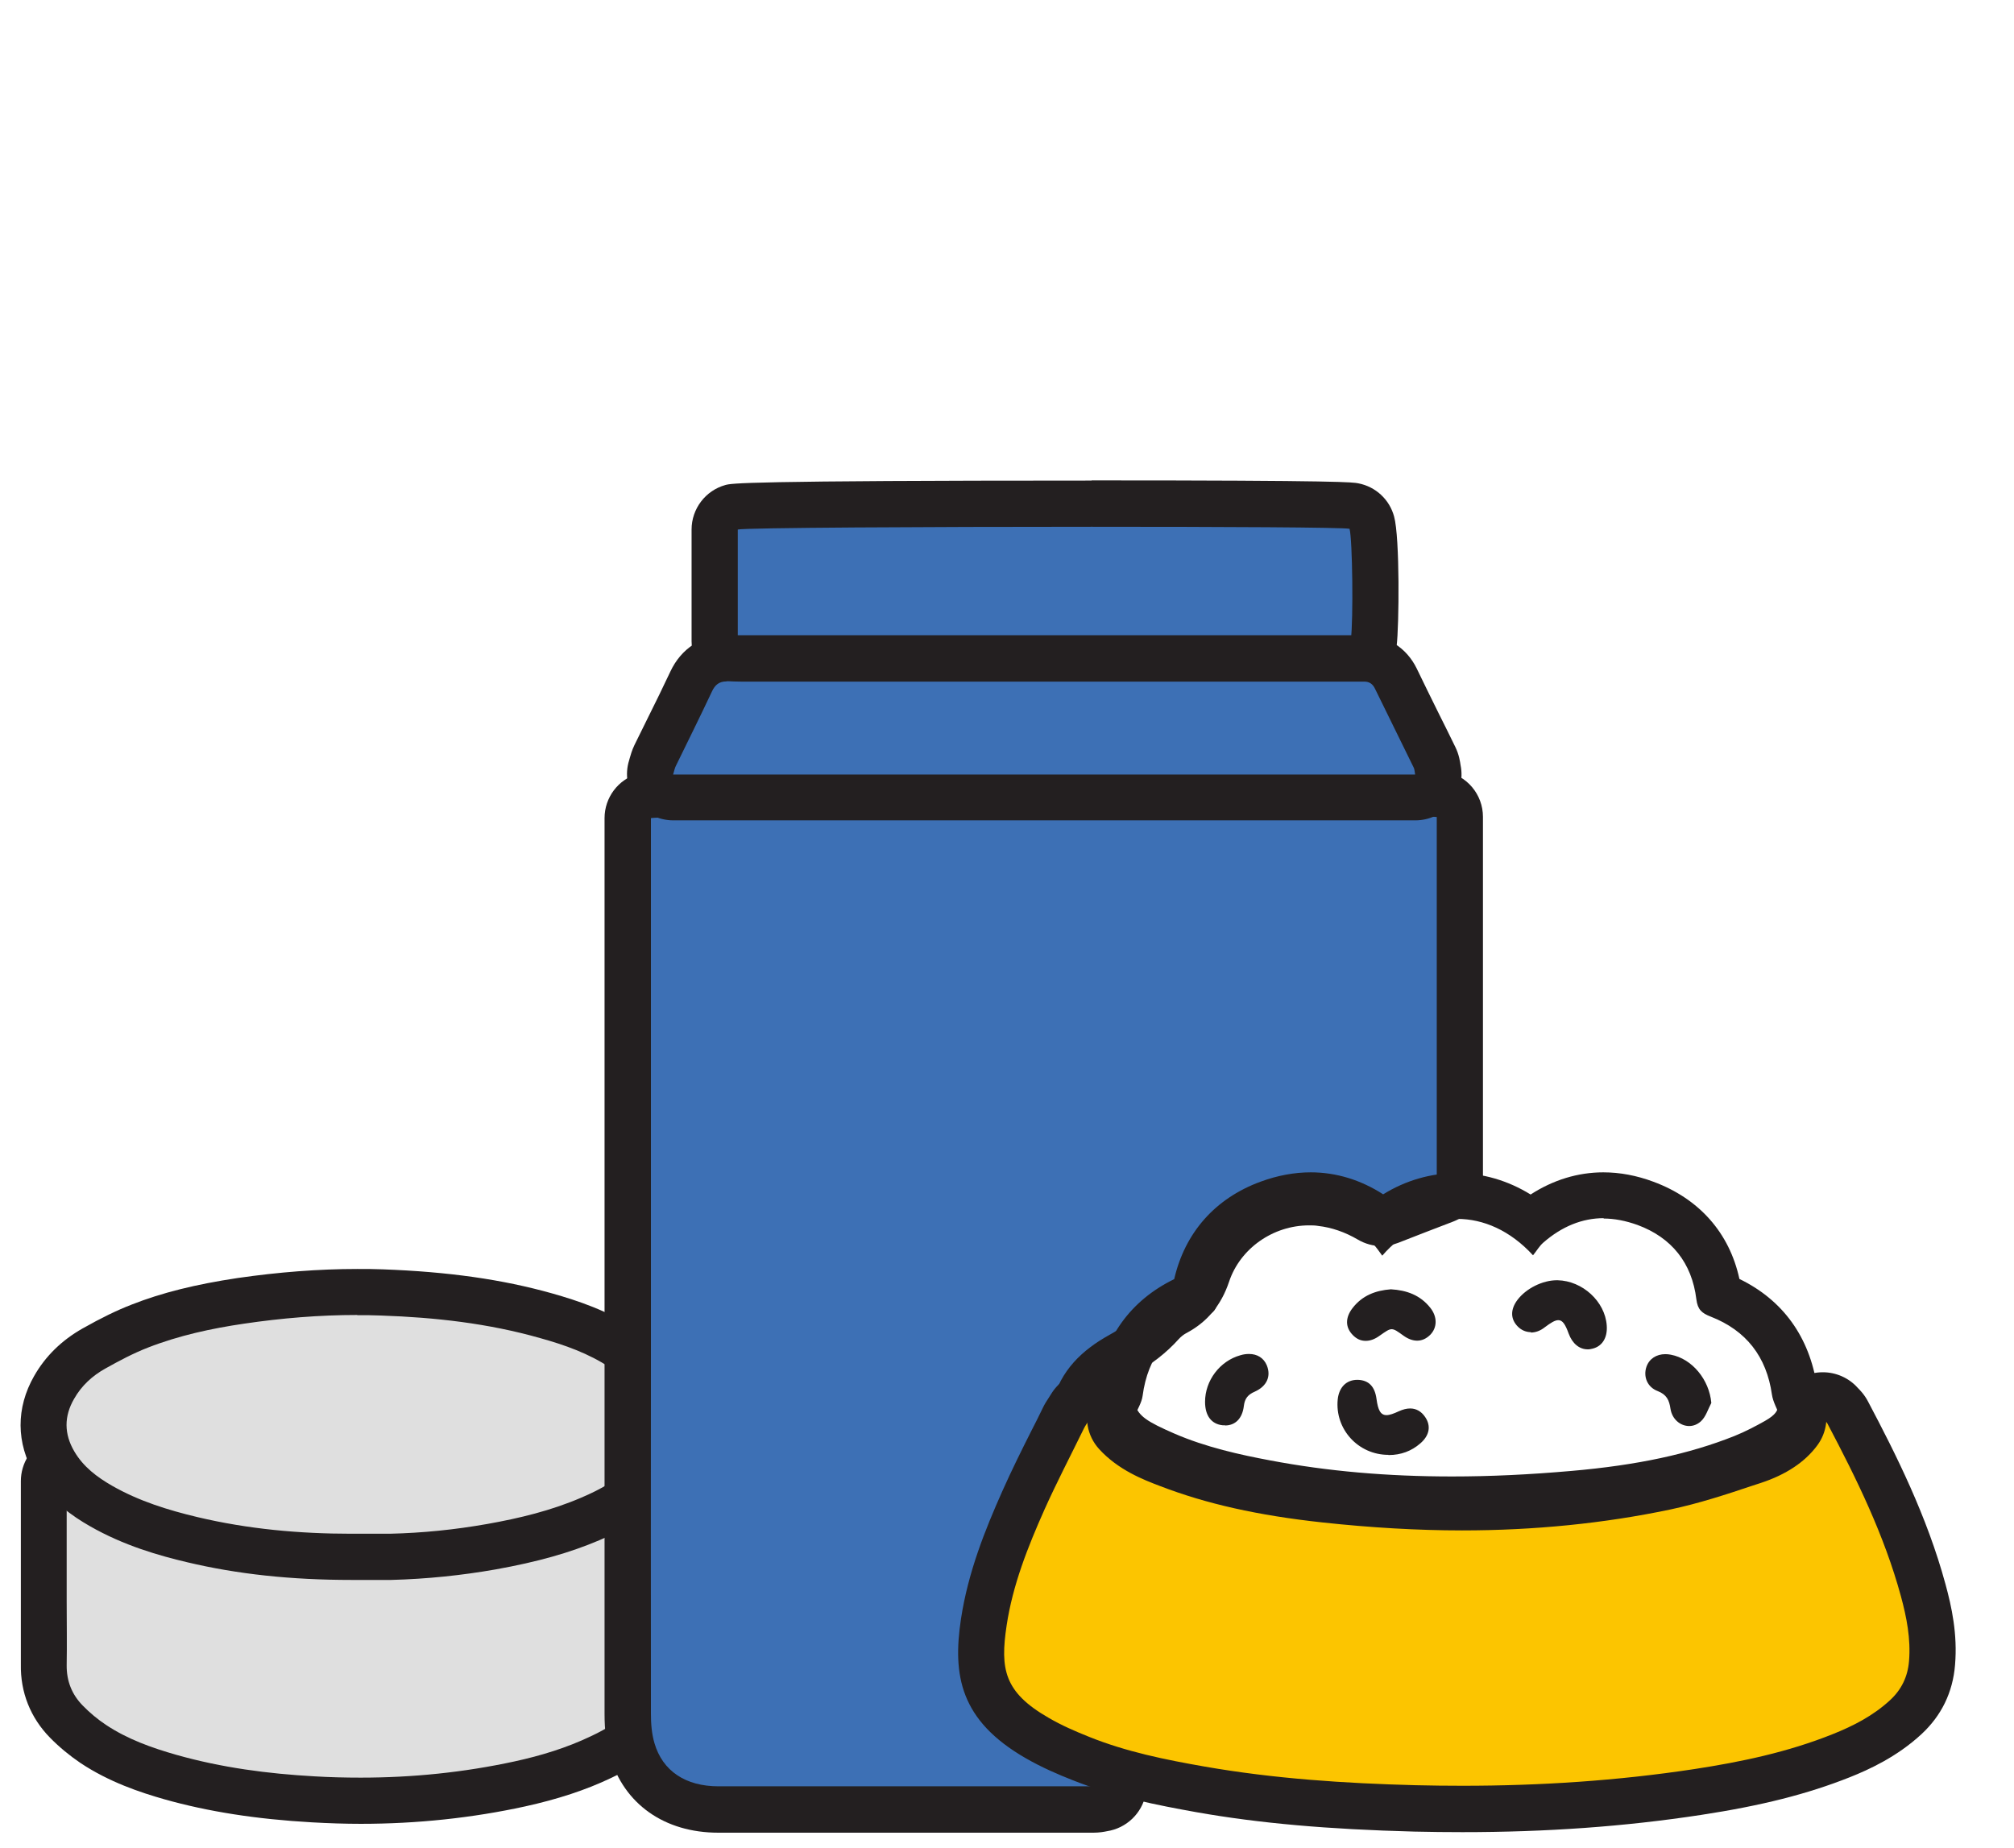
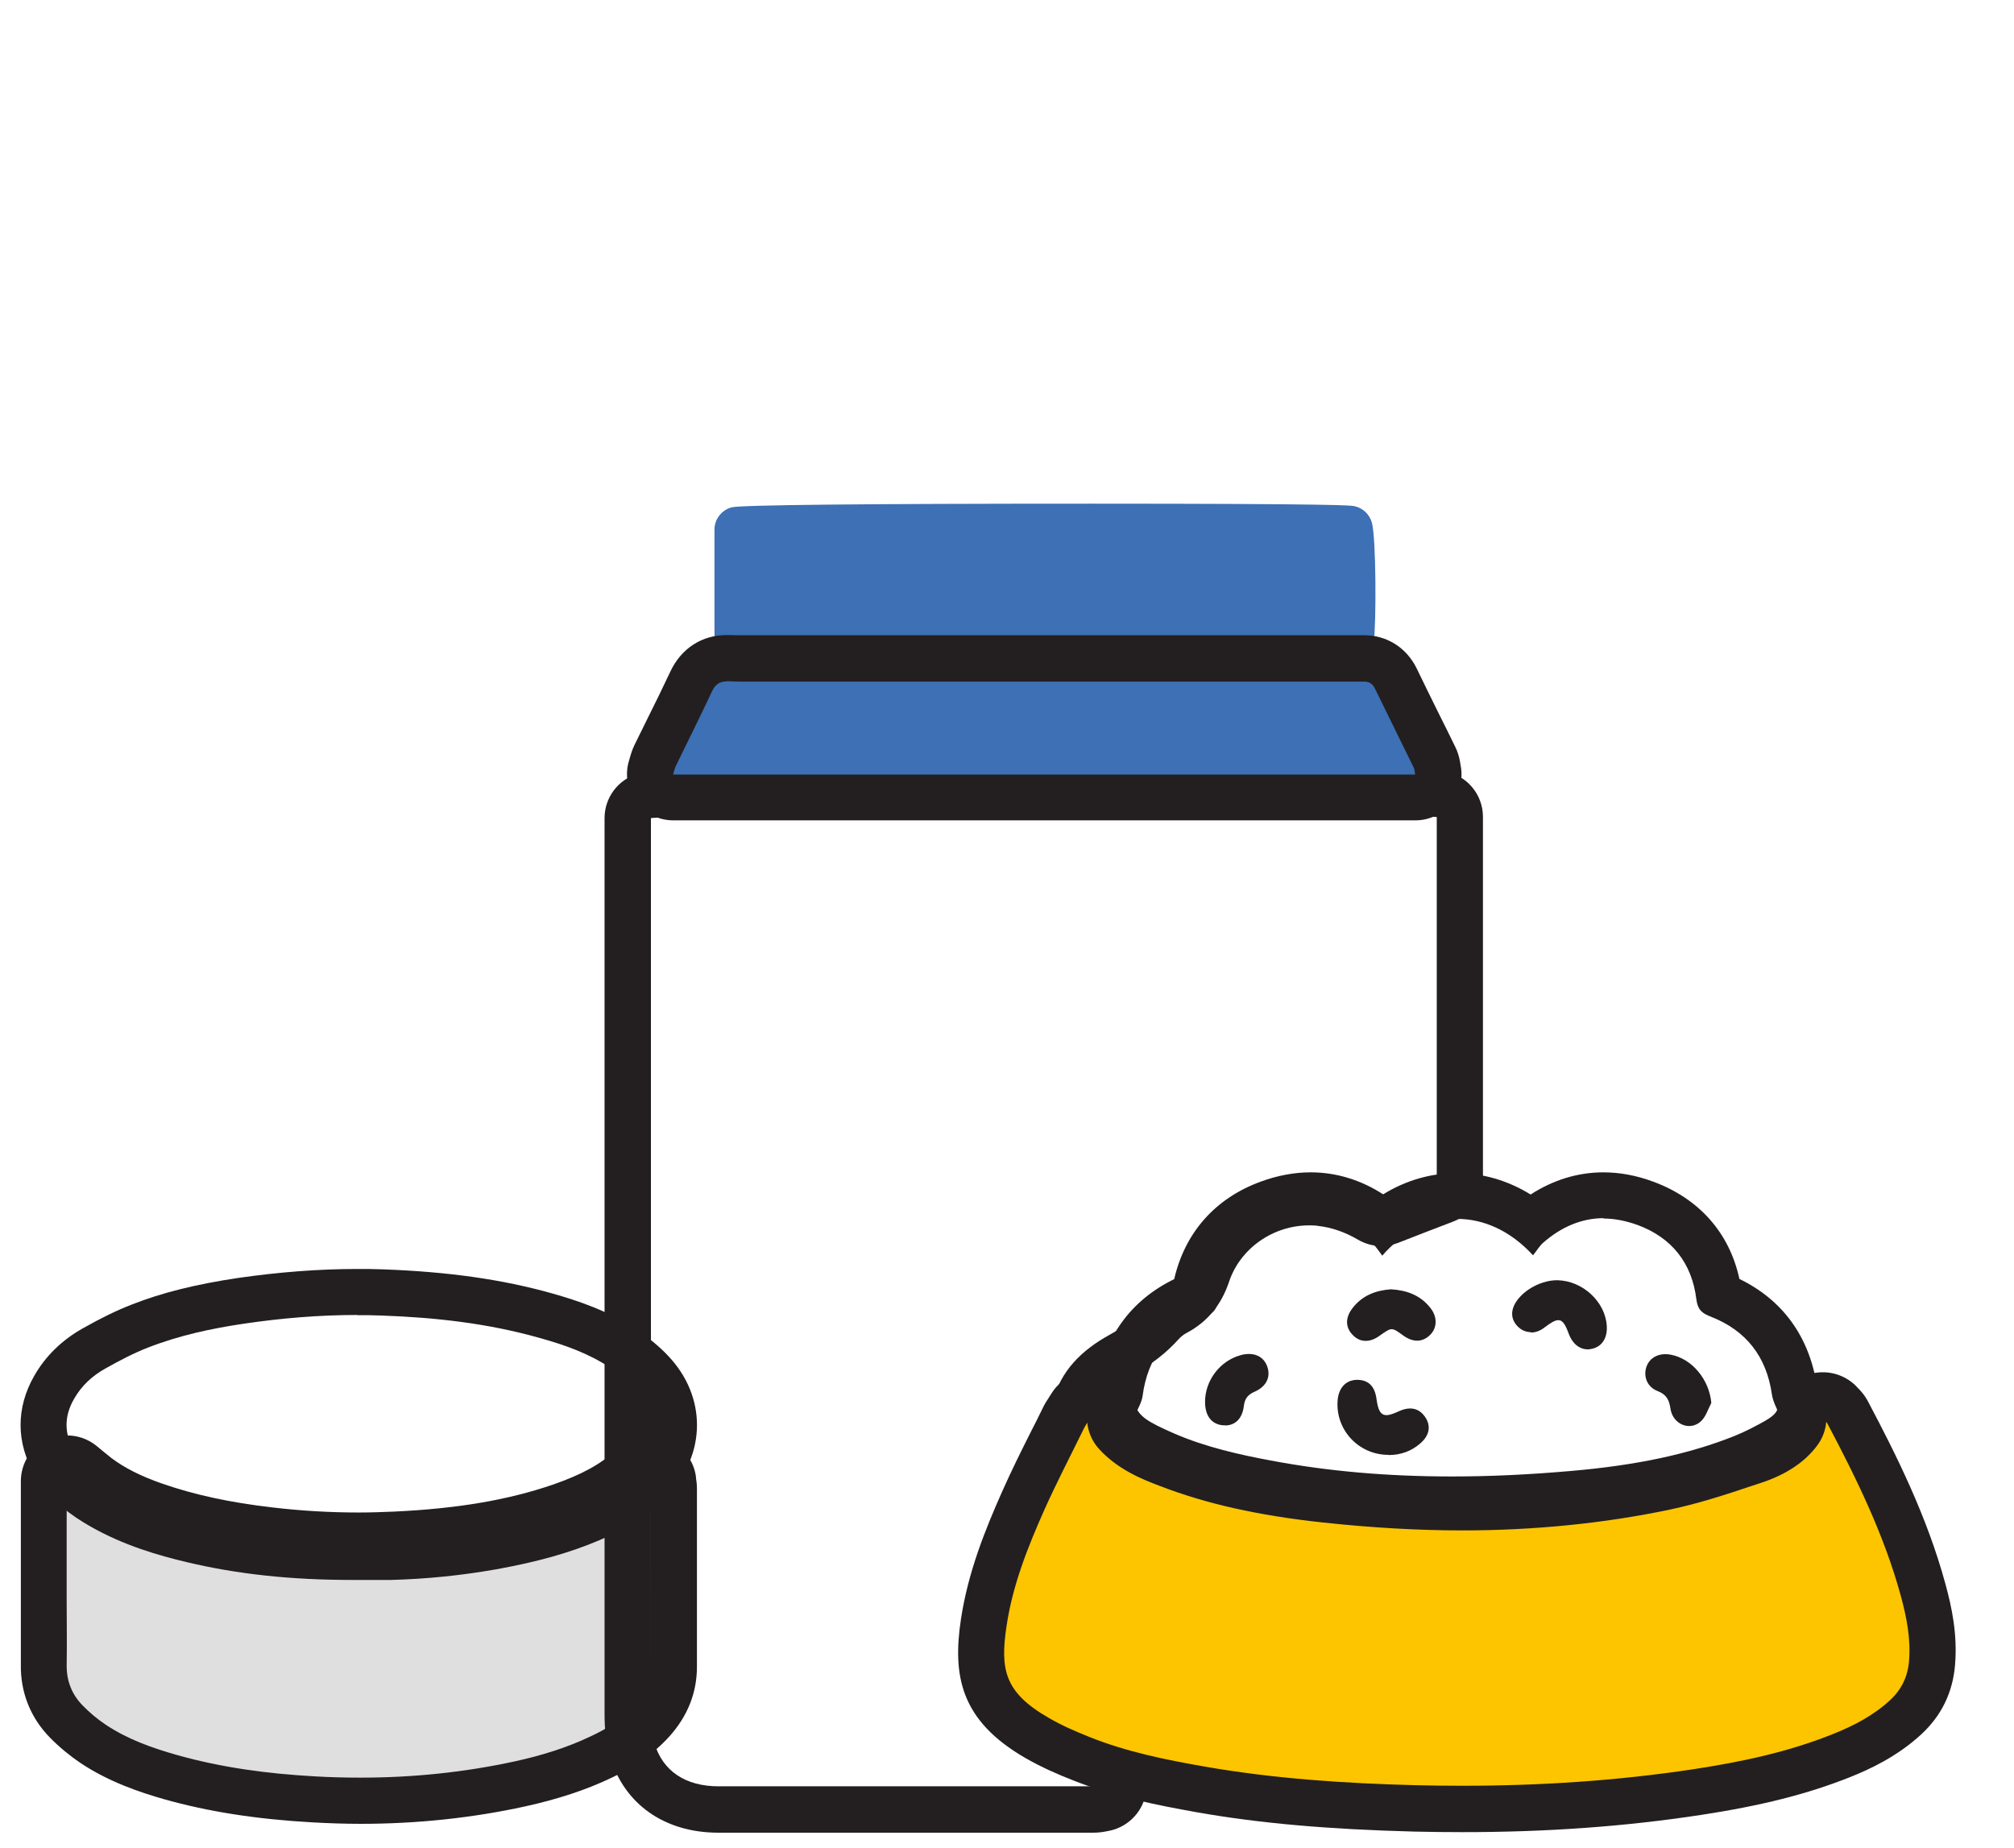
<svg xmlns="http://www.w3.org/2000/svg" width="109" height="100" viewBox="0 0 109 100" fill="none">
  <path d="M19.519 97.45C18.679 97.45 17.809 97.43 16.949 97.38C14.029 97.21 11.499 96.82 9.219 96.17C7.929 95.8 6.429 95.31 5.039 94.38C4.519 94.03 4.029 93.63 3.589 93.18C2.769 92.34 2.349 91.27 2.369 90.1C2.379 89.31 2.379 88.52 2.369 87.74V80.17C2.369 79.69 2.639 79.25 3.079 79.04C3.249 78.96 3.429 78.92 3.619 78.92C3.899 78.92 4.179 79.02 4.409 79.2L4.749 79.48C4.939 79.63 5.099 79.77 5.269 79.9C6.079 80.51 7.049 81.01 8.319 81.45C10.159 82.1 12.159 82.53 14.609 82.81C16.189 82.99 17.799 83.09 19.379 83.09C20.049 83.09 20.719 83.07 21.389 83.04C24.949 82.87 27.779 82.38 30.289 81.52C32.029 80.92 33.219 80.27 34.149 79.39C34.249 79.29 34.449 79.17 34.589 79.11C34.759 79.04 34.939 79 35.129 79C35.349 79 35.559 79.05 35.749 79.16C36.089 79.36 36.359 79.69 36.399 80.08C36.429 80.31 36.449 80.44 36.449 80.57V84.01C36.449 86.07 36.449 88.14 36.449 90.2C36.449 91.28 36.059 92.27 35.269 93.14C34.369 94.14 33.269 94.73 32.509 95.09C31.229 95.7 29.789 96.17 28.119 96.54C25.369 97.14 22.469 97.45 19.509 97.45H19.519Z" fill="#DFDFDF" />
  <path d="M3.629 80.16C3.989 80.45 4.249 80.68 4.529 80.89C5.559 81.67 6.719 82.2 7.919 82.63C10.049 83.38 12.239 83.8 14.479 84.06C16.109 84.25 17.749 84.34 19.389 84.34C20.079 84.34 20.769 84.32 21.459 84.29C24.599 84.14 27.709 83.73 30.699 82.7C32.279 82.16 33.769 81.46 35.009 80.3C35.039 80.27 35.079 80.26 35.159 80.22C35.179 80.35 35.199 80.46 35.199 80.57C35.199 83.78 35.199 86.99 35.199 90.21C35.199 91.04 34.879 91.72 34.339 92.32C33.679 93.05 32.859 93.56 31.979 93.97C30.659 94.6 29.279 95.02 27.859 95.33C25.099 95.93 22.319 96.21 19.519 96.21C18.689 96.21 17.849 96.19 17.019 96.14C14.499 96 11.999 95.67 9.559 94.98C8.219 94.6 6.899 94.13 5.729 93.35C5.279 93.05 4.859 92.7 4.479 92.31C3.889 91.71 3.599 90.98 3.609 90.12C3.629 88.98 3.609 87.83 3.609 86.69V80.16M3.629 77.66C3.269 77.66 2.899 77.74 2.559 77.9C1.689 78.31 1.129 79.19 1.129 80.16V87.73C1.129 88.51 1.129 89.29 1.129 90.07C1.099 91.59 1.649 92.97 2.709 94.05C3.209 94.56 3.769 95.02 4.359 95.42C5.909 96.45 7.589 97.01 8.889 97.38C11.259 98.05 13.879 98.46 16.889 98.63C17.779 98.68 18.669 98.71 19.529 98.71C22.579 98.71 25.569 98.39 28.409 97.77C30.179 97.38 31.709 96.88 33.069 96.23C33.919 95.83 35.169 95.15 36.219 93.99C37.219 92.88 37.719 91.61 37.719 90.21C37.719 88.11 37.719 86.02 37.719 83.92V80.58C37.719 80.33 37.689 80.12 37.669 80V79.95C37.569 79.14 37.079 78.43 36.369 78.05C35.999 77.85 35.589 77.75 35.169 77.75C34.809 77.75 34.439 77.83 34.099 77.99C33.959 78.05 33.639 78.2 33.309 78.5C32.509 79.25 31.459 79.82 29.899 80.36C27.499 81.18 24.779 81.65 21.349 81.81C20.699 81.84 20.049 81.86 19.399 81.86C17.859 81.86 16.309 81.77 14.779 81.59C12.429 81.32 10.509 80.9 8.759 80.29C7.609 79.89 6.749 79.45 6.039 78.92C5.889 78.8 5.739 78.68 5.569 78.54L5.219 78.25C4.759 77.88 4.199 77.69 3.639 77.69L3.629 77.66Z" fill="#231F20" />
-   <path d="M19.019 84.26C15.859 84.26 13.039 83.96 10.409 83.33C9.009 83 7.189 82.49 5.469 81.5C4.659 81.03 3.639 80.35 2.949 79.18C2.169 77.85 2.159 76.43 2.929 75.09C3.429 74.22 4.149 73.51 5.079 72.99C6.029 72.45 6.819 72.07 7.569 71.77C9.129 71.16 10.869 70.73 13.039 70.41C15.189 70.09 17.309 69.93 19.339 69.93C19.779 69.93 20.229 69.93 20.679 69.95C24.119 70.07 26.949 70.47 29.579 71.21C30.859 71.57 32.349 72.06 33.719 72.97C34.339 73.38 34.839 73.79 35.259 74.24C36.859 75.94 36.849 78.34 35.229 80.06C34.189 81.16 32.929 81.78 31.949 82.2C30.439 82.84 28.799 83.31 26.609 83.7C24.849 84.02 23.009 84.2 21.129 84.25C20.909 84.25 20.689 84.25 20.469 84.25H19.019V84.26Z" fill="#DFDFDF" />
  <path d="M19.339 71.18C19.769 71.18 20.199 71.18 20.629 71.2C23.539 71.3 26.419 71.62 29.229 72.42C30.559 72.79 31.859 73.25 33.019 74.02C33.489 74.33 33.949 74.69 34.339 75.1C35.509 76.35 35.479 77.96 34.309 79.21C33.509 80.06 32.509 80.61 31.449 81.06C29.819 81.76 28.119 82.17 26.379 82.48C24.629 82.79 22.869 82.97 21.089 83.01C20.879 83.01 20.679 83.01 20.469 83.01C20.119 83.01 19.769 83.01 19.419 83.01C19.279 83.01 19.149 83.01 19.009 83.01C16.209 83.01 13.429 82.76 10.689 82.11C9.089 81.73 7.519 81.24 6.079 80.42C5.259 79.95 4.509 79.39 4.019 78.55C3.469 77.61 3.459 76.66 4.009 75.71C4.409 75 4.999 74.46 5.699 74.07C6.449 73.65 7.219 73.24 8.019 72.93C9.689 72.28 11.439 71.9 13.209 71.64C15.239 71.34 17.279 71.17 19.329 71.17M19.339 68.68C17.249 68.68 15.069 68.85 12.859 69.17C10.599 69.51 8.769 69.96 7.119 70.61C6.319 70.92 5.479 71.33 4.469 71.9C3.339 72.54 2.459 73.4 1.849 74.47C0.859 76.2 0.869 78.1 1.879 79.82C2.719 81.26 3.979 82.09 4.849 82.59C6.709 83.66 8.639 84.2 10.119 84.55C12.849 85.2 15.759 85.51 19.019 85.51H19.449H19.939H20.479C20.709 85.51 20.939 85.51 21.169 85.51C23.109 85.46 25.009 85.26 26.829 84.94C29.109 84.53 30.839 84.04 32.439 83.36C33.529 82.89 34.939 82.19 36.139 80.92C38.239 78.69 38.249 75.59 36.169 73.39C35.679 72.87 35.099 72.39 34.399 71.93C32.879 70.93 31.279 70.4 29.909 70.01C27.179 69.24 24.259 68.83 20.719 68.7C20.259 68.68 19.799 68.68 19.339 68.68Z" fill="#231F20" />
-   <path d="M38.879 97.94C36.509 97.94 34.809 96.75 34.209 94.7C34.049 94.14 33.969 93.53 33.969 92.76C33.969 87.49 33.969 82.22 33.969 76.94V44.28C33.969 43.72 34.339 43.24 34.869 43.08C35.499 42.9 49.429 42.86 60.989 42.86C71.779 42.86 77.489 42.9 77.979 42.99C78.579 43.09 79.009 43.61 79.009 44.22V63.79C79.009 64.31 78.689 64.77 78.209 64.96L75.209 66.12C75.059 66.18 74.909 66.2 74.759 66.2C74.539 66.2 74.319 66.14 74.119 66.03C73.259 65.52 72.369 65.22 71.459 65.12C71.249 65.1 71.049 65.09 70.839 65.09C68.319 65.09 66.099 66.66 65.319 69C64.999 69.97 64.449 70.63 63.599 71.08C63.339 71.22 63.079 71.42 62.869 71.65C62.269 72.31 61.559 72.85 60.649 73.36C59.249 74.14 58.479 75.02 58.169 76.24C58.019 76.82 57.739 77.3 57.489 77.72C57.399 77.87 57.319 78.01 57.239 78.16C55.949 80.64 54.539 83.61 53.829 86.85C53.619 87.82 53.419 88.96 53.549 90.13C53.659 91.13 54.059 91.95 54.769 92.62C55.879 93.67 57.279 94.31 58.379 94.75L58.699 94.87C59.159 95.05 59.679 95.25 60.209 95.56C60.669 95.83 60.899 96.36 60.799 96.87C60.699 97.39 60.279 97.79 59.759 97.87C59.519 97.91 59.349 97.94 59.189 97.94H47.829C44.849 97.94 41.869 97.94 38.899 97.94H38.879Z" fill="#3D70B5" />
  <path d="M60.999 44.11C69.689 44.11 77.339 44.14 77.759 44.22V63.79C76.769 64.17 75.799 64.55 74.759 64.95C73.839 64.41 72.769 64 71.599 63.87C71.349 63.84 71.099 63.83 70.849 63.83C67.859 63.83 65.099 65.71 64.149 68.59C63.939 69.23 63.619 69.65 63.029 69.95C62.629 70.16 62.249 70.46 61.949 70.79C61.399 71.4 60.759 71.85 60.039 72.25C58.559 73.07 57.399 74.17 56.959 75.91C56.809 76.49 56.409 77.02 56.129 77.57C54.639 80.45 53.299 83.38 52.609 86.57C52.339 87.78 52.169 89 52.309 90.25C52.449 91.54 52.979 92.62 53.919 93.51C55.079 94.6 56.469 95.31 57.919 95.89C58.469 96.11 59.019 96.3 59.569 96.62C59.439 96.64 59.309 96.68 59.179 96.68C55.359 96.68 51.539 96.68 47.719 96.68C44.779 96.68 41.829 96.68 38.889 96.68C37.099 96.68 35.859 95.85 35.419 94.34C35.269 93.83 35.229 93.28 35.229 92.75C35.219 86.2 35.229 79.65 35.229 73.1V44.28C35.609 44.17 49.269 44.11 61.009 44.11M60.999 41.61C35.459 41.61 34.869 41.78 34.519 41.88C33.449 42.19 32.719 43.17 32.719 44.28V77.13C32.719 82.34 32.719 87.55 32.719 92.76C32.719 93.65 32.809 94.38 33.009 95.05C33.769 97.64 35.959 99.19 38.879 99.19C41.829 99.19 44.769 99.19 47.709 99.19H56.039H59.179C59.499 99.19 59.769 99.14 59.909 99.11C60.959 98.95 61.799 98.15 62.009 97.11C62.219 96.07 61.749 95.01 60.839 94.48C60.219 94.11 59.649 93.89 59.139 93.7L58.839 93.58C57.369 92.99 56.379 92.41 55.629 91.7C55.129 91.23 54.869 90.7 54.789 89.98C54.699 89.19 54.789 88.33 55.049 87.1C55.719 84.01 57.099 81.13 58.349 78.72C58.419 78.59 58.489 78.46 58.569 78.33C58.849 77.86 59.189 77.28 59.389 76.53C59.549 75.92 59.889 75.2 61.259 74.44C62.289 73.87 63.119 73.23 63.799 72.47C63.909 72.35 64.059 72.23 64.189 72.16C65.329 71.56 66.089 70.65 66.519 69.37C67.119 67.57 68.899 66.32 70.849 66.32C71.009 66.32 71.179 66.32 71.339 66.35C72.059 66.43 72.789 66.68 73.489 67.09C73.879 67.32 74.319 67.44 74.759 67.44C75.059 67.44 75.369 67.38 75.659 67.27L77.149 66.69L78.659 66.11C79.619 65.74 80.259 64.81 80.259 63.78V44.21C80.259 43 79.389 41.96 78.189 41.75C77.899 41.7 77.349 41.6 60.999 41.6V41.61Z" fill="#231F20" />
  <path d="M79.159 97.92C78.299 97.92 77.439 97.91 76.579 97.89C71.989 97.77 68.299 97.45 64.969 96.86C62.969 96.51 60.659 96.06 58.469 95.18C57.799 94.91 56.939 94.55 56.119 94.08C53.159 92.38 52.819 90.57 53.239 87.82C53.609 85.41 54.489 83.22 55.379 81.22C55.869 80.13 56.399 79.06 56.919 78.02L57.509 76.82C57.589 76.65 57.689 76.5 57.809 76.31L57.949 76.1C58.179 75.73 58.579 75.51 59.009 75.51C59.059 75.51 59.119 75.51 59.179 75.52C59.669 75.58 60.069 75.93 60.209 76.4C60.569 77.62 61.519 78.11 63.019 78.77C64.859 79.57 66.819 80 68.489 80.31C71.689 80.91 74.989 81.2 78.569 81.2C80.679 81.2 82.829 81.1 85.139 80.89C88.819 80.56 91.739 79.93 94.309 78.91C94.979 78.64 95.629 78.3 96.119 78.02C96.879 77.6 97.269 77.14 97.429 76.48C97.539 76.03 97.889 75.68 98.339 75.56C98.439 75.53 98.539 75.52 98.649 75.52C98.999 75.52 99.339 75.67 99.579 75.94C99.739 76.11 99.879 76.25 99.999 76.47C101.469 79.25 103.109 82.52 104.079 86.08C104.389 87.21 104.679 88.56 104.559 90.02C104.459 91.18 103.979 92.17 103.129 92.96C102.219 93.8 101.149 94.44 99.639 95.05C97.439 95.93 95.039 96.53 91.859 97.02C87.799 97.64 83.639 97.93 79.149 97.93L79.159 97.92Z" fill="#FCC500" />
  <path d="M59.029 76.74C59.569 78.57 61.059 79.25 62.539 79.89C64.369 80.69 66.319 81.15 68.279 81.51C71.699 82.15 75.139 82.42 78.589 82.42C80.809 82.42 83.039 82.31 85.269 82.11C88.519 81.82 91.739 81.26 94.789 80.05C95.459 79.78 96.109 79.45 96.739 79.09C97.649 78.58 98.379 77.89 98.649 76.76C98.759 76.89 98.849 76.95 98.899 77.04C100.489 80.05 101.979 83.09 102.879 86.39C103.189 87.53 103.419 88.7 103.319 89.9C103.249 90.75 102.909 91.45 102.289 92.02C101.379 92.86 100.309 93.41 99.179 93.86C96.759 94.83 94.229 95.36 91.679 95.75C87.529 96.38 83.349 96.65 79.159 96.65C78.309 96.65 77.459 96.64 76.609 96.62C72.779 96.52 68.969 96.27 65.189 95.61C63.069 95.24 60.949 94.81 58.939 94C58.189 93.7 57.449 93.38 56.749 92.97C54.329 91.58 54.129 90.32 54.479 87.98C54.809 85.78 55.629 83.72 56.529 81.7C57.189 80.23 57.939 78.79 58.649 77.34C58.739 77.15 58.869 76.98 59.029 76.72M59.029 74.24C58.169 74.24 57.359 74.68 56.899 75.43L56.779 75.62C56.659 75.8 56.529 76 56.409 76.26C56.219 76.66 56.019 77.05 55.819 77.44C55.289 78.49 54.749 79.58 54.249 80.7C53.319 82.79 52.399 85.07 52.009 87.62C51.549 90.67 51.959 93.11 55.499 95.15C56.379 95.66 57.299 96.05 58.009 96.33C60.299 97.25 62.689 97.71 64.749 98.08C68.139 98.68 71.889 99.01 76.539 99.13C77.409 99.15 78.279 99.16 79.149 99.16C83.699 99.16 87.919 98.86 92.049 98.23C95.329 97.73 97.819 97.1 100.109 96.19C101.139 95.78 102.659 95.09 103.989 93.86C105.069 92.86 105.689 91.6 105.809 90.11C105.949 88.45 105.629 86.97 105.289 85.73C104.289 82.05 102.609 78.71 101.109 75.87C100.909 75.48 100.659 75.23 100.539 75.11C100.059 74.57 99.359 74.27 98.659 74.27C98.459 74.27 98.259 74.29 98.059 74.34C97.159 74.57 96.449 75.26 96.229 76.16C96.189 76.33 96.129 76.56 95.529 76.9C95.069 77.16 94.469 77.48 93.869 77.72C91.409 78.7 88.609 79.3 85.049 79.61C82.769 79.81 80.659 79.91 78.589 79.91C75.089 79.91 71.859 79.63 68.739 79.04C67.139 78.74 65.259 78.33 63.539 77.58C62.099 76.95 61.619 76.65 61.419 76C61.139 75.06 60.329 74.37 59.349 74.24C59.239 74.23 59.129 74.22 59.019 74.22L59.029 74.24Z" fill="#231F20" />
  <path d="M86.779 65.95C87.379 65.95 87.989 66.07 88.629 66.3C90.469 66.98 91.569 68.35 91.809 70.32C91.879 70.88 92.099 71.07 92.589 71.26C94.509 72.01 95.609 73.43 95.899 75.48C95.959 75.88 96.179 76.25 96.369 76.74C95.969 77.29 95.259 77.65 94.529 77.89C92.999 78.4 91.459 78.93 89.889 79.26C86.329 80.01 82.739 80.34 79.149 80.34C76.729 80.34 74.309 80.19 71.879 79.93C69.099 79.62 66.339 79.12 63.709 78.11C62.829 77.77 61.959 77.42 61.359 76.75C61.559 76.27 61.789 75.92 61.839 75.55C62.119 73.42 63.259 71.98 65.249 71.23C65.699 71.06 65.849 70.85 65.909 70.38C66.159 68.39 67.239 66.98 69.119 66.29C69.749 66.06 70.359 65.94 70.959 65.94C72.159 65.94 73.279 66.41 74.299 67.32C74.499 67.5 74.639 67.74 74.809 67.96C75.909 66.68 77.369 65.97 78.869 65.97C80.279 65.97 81.729 66.59 82.969 67.94C83.159 67.71 83.309 67.44 83.529 67.25C84.529 66.38 85.629 65.93 86.799 65.93M82.849 72.12C83.099 72.12 83.359 72.03 83.599 71.84C83.929 71.59 84.159 71.45 84.339 71.45C84.569 71.45 84.719 71.68 84.899 72.18C85.099 72.72 85.479 73.03 85.929 73.03C85.989 73.03 86.049 73.03 86.109 73.01C86.689 72.91 87.009 72.43 86.959 71.74C86.869 70.44 85.649 69.32 84.299 69.29C84.289 69.29 84.269 69.29 84.259 69.29C83.489 69.29 82.599 69.73 82.129 70.35C81.739 70.87 81.739 71.39 82.149 71.8C82.349 72 82.599 72.1 82.859 72.1M73.919 72.57C74.159 72.57 74.409 72.48 74.669 72.29C74.999 72.06 75.159 71.94 75.319 71.94C75.479 71.94 75.639 72.06 75.959 72.29C76.209 72.47 76.459 72.56 76.699 72.56C76.959 72.56 77.199 72.45 77.409 72.24C77.789 71.85 77.799 71.27 77.409 70.78C76.869 70.1 76.139 69.83 75.279 69.78C74.459 69.84 73.729 70.11 73.199 70.8C72.799 71.32 72.809 71.84 73.209 72.25C73.419 72.47 73.649 72.57 73.909 72.57M66.299 77.15C66.849 77.15 67.239 76.78 67.319 76.09C67.369 75.69 67.539 75.48 67.909 75.32C68.579 75.02 68.799 74.47 68.559 73.89C68.389 73.49 68.039 73.28 67.599 73.28C67.449 73.28 67.289 73.3 67.129 73.35C66.019 73.66 65.219 74.72 65.219 75.87C65.219 76.63 65.569 77.08 66.179 77.14C66.219 77.14 66.259 77.14 66.299 77.14M91.419 77.18C91.639 77.18 91.859 77.1 92.049 76.93C92.319 76.69 92.439 76.27 92.619 75.93C92.509 74.68 91.589 73.54 90.429 73.32C90.329 73.3 90.229 73.29 90.129 73.29C89.649 73.29 89.259 73.54 89.109 73.97C88.929 74.49 89.139 75.07 89.719 75.29C90.199 75.48 90.339 75.77 90.409 76.25C90.499 76.82 90.949 77.18 91.419 77.18ZM75.149 78.75C75.149 78.75 75.159 78.75 75.169 78.75C75.809 78.75 76.389 78.54 76.869 78.12C77.369 77.69 77.459 77.17 77.129 76.69C76.919 76.38 76.639 76.23 76.319 76.23C76.129 76.23 75.929 76.28 75.709 76.38C75.429 76.51 75.209 76.59 75.039 76.59C74.719 76.59 74.579 76.32 74.499 75.72C74.409 75.04 74.079 74.7 73.489 74.68C73.489 74.68 73.469 74.68 73.459 74.68C72.869 74.68 72.469 75.08 72.399 75.74C72.239 77.35 73.509 78.74 75.139 78.74M86.779 63.45C85.399 63.45 84.059 63.86 82.839 64.65C81.609 63.89 80.239 63.49 78.839 63.49C77.439 63.49 76.069 63.89 74.859 64.64C73.649 63.86 72.319 63.45 70.939 63.45C70.049 63.45 69.139 63.62 68.239 63.95C65.769 64.85 64.129 66.71 63.549 69.23C61.189 70.38 59.739 72.38 59.349 75.07C59.329 75.12 59.299 75.16 59.279 75.21C59.189 75.39 59.099 75.58 59.019 75.79C58.649 76.68 58.829 77.71 59.489 78.43C60.519 79.56 61.889 80.09 62.789 80.43C65.279 81.39 68.079 82.02 71.589 82.4C74.179 82.68 76.719 82.83 79.129 82.83C83.039 82.83 86.819 82.45 90.389 81.7C91.949 81.37 93.439 80.88 94.869 80.4L95.299 80.26C96.669 79.81 97.699 79.12 98.359 78.22C98.869 77.53 98.989 76.63 98.679 75.83C98.599 75.63 98.519 75.44 98.439 75.26C98.399 75.18 98.369 75.11 98.339 75.04C97.929 72.35 96.489 70.36 94.139 69.22C93.599 66.73 91.969 64.88 89.489 63.96C88.579 63.62 87.669 63.45 86.769 63.45H86.779Z" fill="#231F20" />
  <path d="M51.849 36.08C47.739 36.08 40.699 36.06 39.779 35.96C39.149 35.89 38.669 35.35 38.669 34.72V28.66C38.669 28.1 39.049 27.61 39.589 27.46C40.059 27.33 46.619 27.26 59.069 27.26C72.609 27.26 73.109 27.36 73.279 27.39C73.749 27.48 74.119 27.83 74.249 28.29C74.479 29.14 74.489 33.69 74.349 34.79C74.289 35.26 73.969 35.66 73.519 35.81C72.849 36.04 59.659 36.07 51.859 36.07L51.849 36.08Z" fill="#3D70B5" />
-   <path d="M59.079 28.51C66.199 28.51 72.669 28.54 73.039 28.62C73.199 29.2 73.249 33.54 73.109 34.63C72.769 34.75 61.249 34.83 51.859 34.83C45.789 34.83 40.619 34.8 39.929 34.72V28.66C40.279 28.56 50.189 28.51 59.079 28.51ZM59.079 26.01C40.129 26.01 39.599 26.16 39.259 26.25C38.179 26.55 37.429 27.54 37.429 28.66V34.71C37.429 35.98 38.389 37.05 39.649 37.19C40.399 37.27 44.499 37.32 51.859 37.32C72.959 37.32 73.539 37.12 73.929 36.99C74.829 36.68 75.469 35.89 75.589 34.94C75.719 33.92 75.769 29.09 75.449 27.95C75.199 27.03 74.449 26.34 73.519 26.16C73.219 26.1 72.729 26 59.079 26V26.01Z" fill="#231F20" />
  <path d="M36.439 43.16C36.039 43.16 35.669 42.97 35.429 42.65C35.189 42.33 35.129 41.91 35.249 41.53L35.289 41.38C35.339 41.19 35.399 41.02 35.469 40.87L36.179 39.41C36.589 38.57 37.009 37.73 37.409 36.88C37.899 35.84 38.729 35.62 39.329 35.62C39.349 35.62 39.459 35.62 39.489 35.62C39.689 35.63 39.889 35.64 40.089 35.64H41.109H73.529C73.529 35.64 73.809 35.64 73.829 35.64C74.579 35.64 75.209 36.04 75.549 36.73C75.949 37.54 76.339 38.35 76.749 39.17L77.659 41.01C77.779 41.25 77.809 41.47 77.829 41.6C77.899 41.97 77.809 42.39 77.569 42.67C77.329 42.96 76.979 43.17 76.609 43.17H36.449L36.439 43.16Z" fill="#3D70B5" />
  <path d="M39.329 36.87C39.329 36.87 39.379 36.87 39.409 36.87C39.629 36.88 39.859 36.89 40.079 36.89C40.419 36.89 40.769 36.89 41.109 36.89C45.629 36.89 50.159 36.89 54.679 36.89C60.799 36.89 66.929 36.89 73.049 36.89C73.209 36.89 73.369 36.89 73.529 36.89C73.609 36.89 73.699 36.89 73.779 36.89C73.799 36.89 73.809 36.89 73.829 36.89C74.109 36.89 74.289 37.01 74.419 37.28C75.119 38.71 75.819 40.13 76.519 41.56C76.559 41.65 76.559 41.76 76.589 41.92H36.429C36.489 41.72 36.519 41.56 36.589 41.43C37.239 40.1 37.899 38.77 38.529 37.43C38.699 37.06 38.929 36.88 39.319 36.88M39.329 34.37C37.989 34.37 36.869 35.09 36.279 36.35C35.879 37.2 35.469 38.04 35.049 38.88C34.809 39.36 34.579 39.84 34.339 40.32C34.199 40.61 34.129 40.87 34.079 41.04L34.049 41.15C33.809 41.91 33.949 42.74 34.419 43.38C34.889 44.02 35.639 44.4 36.439 44.4H76.599C77.349 44.4 78.049 44.07 78.529 43.49C79.009 42.91 79.199 42.16 79.049 41.42C79.019 41.22 78.969 40.85 78.769 40.44C78.469 39.82 78.159 39.2 77.849 38.58C77.449 37.78 77.059 36.97 76.669 36.17C76.119 35.05 75.059 34.38 73.829 34.38C73.789 34.38 73.709 34.38 73.669 34.38C73.619 34.38 73.579 34.38 73.529 34.38H73.329H73.059H54.689H41.119C40.939 34.38 40.749 34.38 40.569 34.38C40.409 34.38 40.249 34.38 40.089 34.38C39.919 34.38 39.739 34.38 39.569 34.37C39.489 34.37 39.419 34.37 39.339 34.37H39.329Z" fill="#231F20" />
</svg>